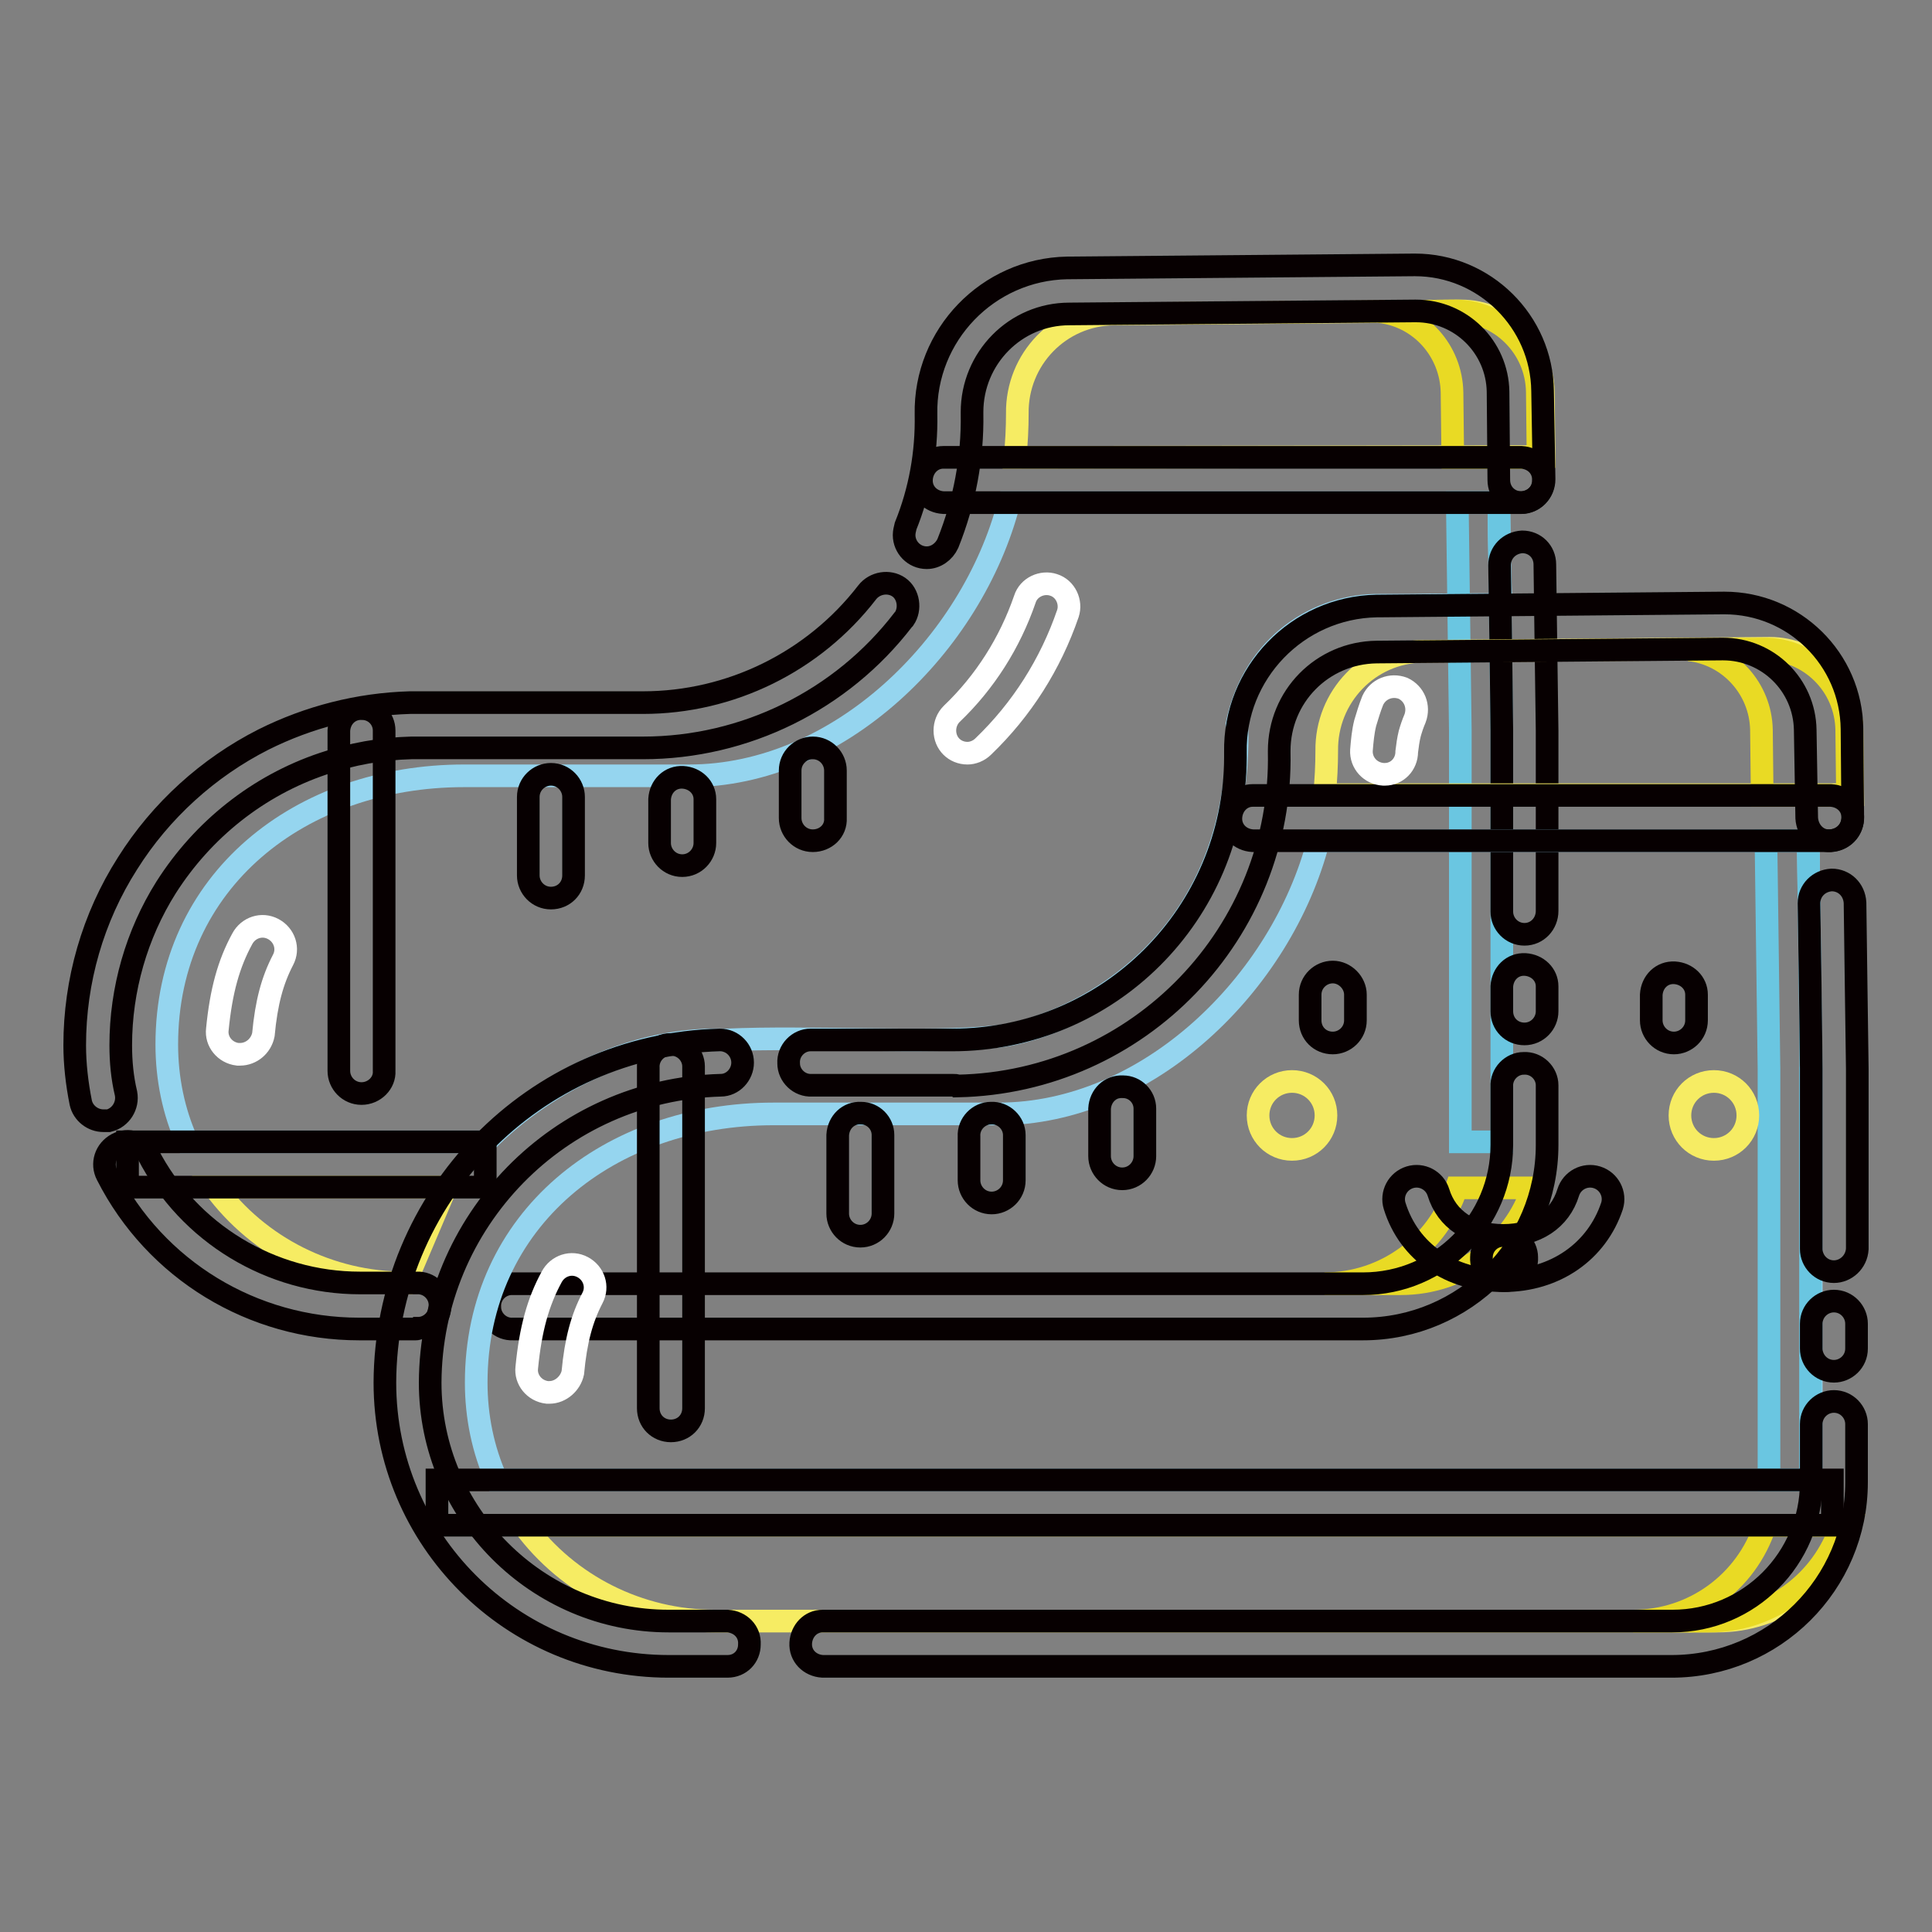
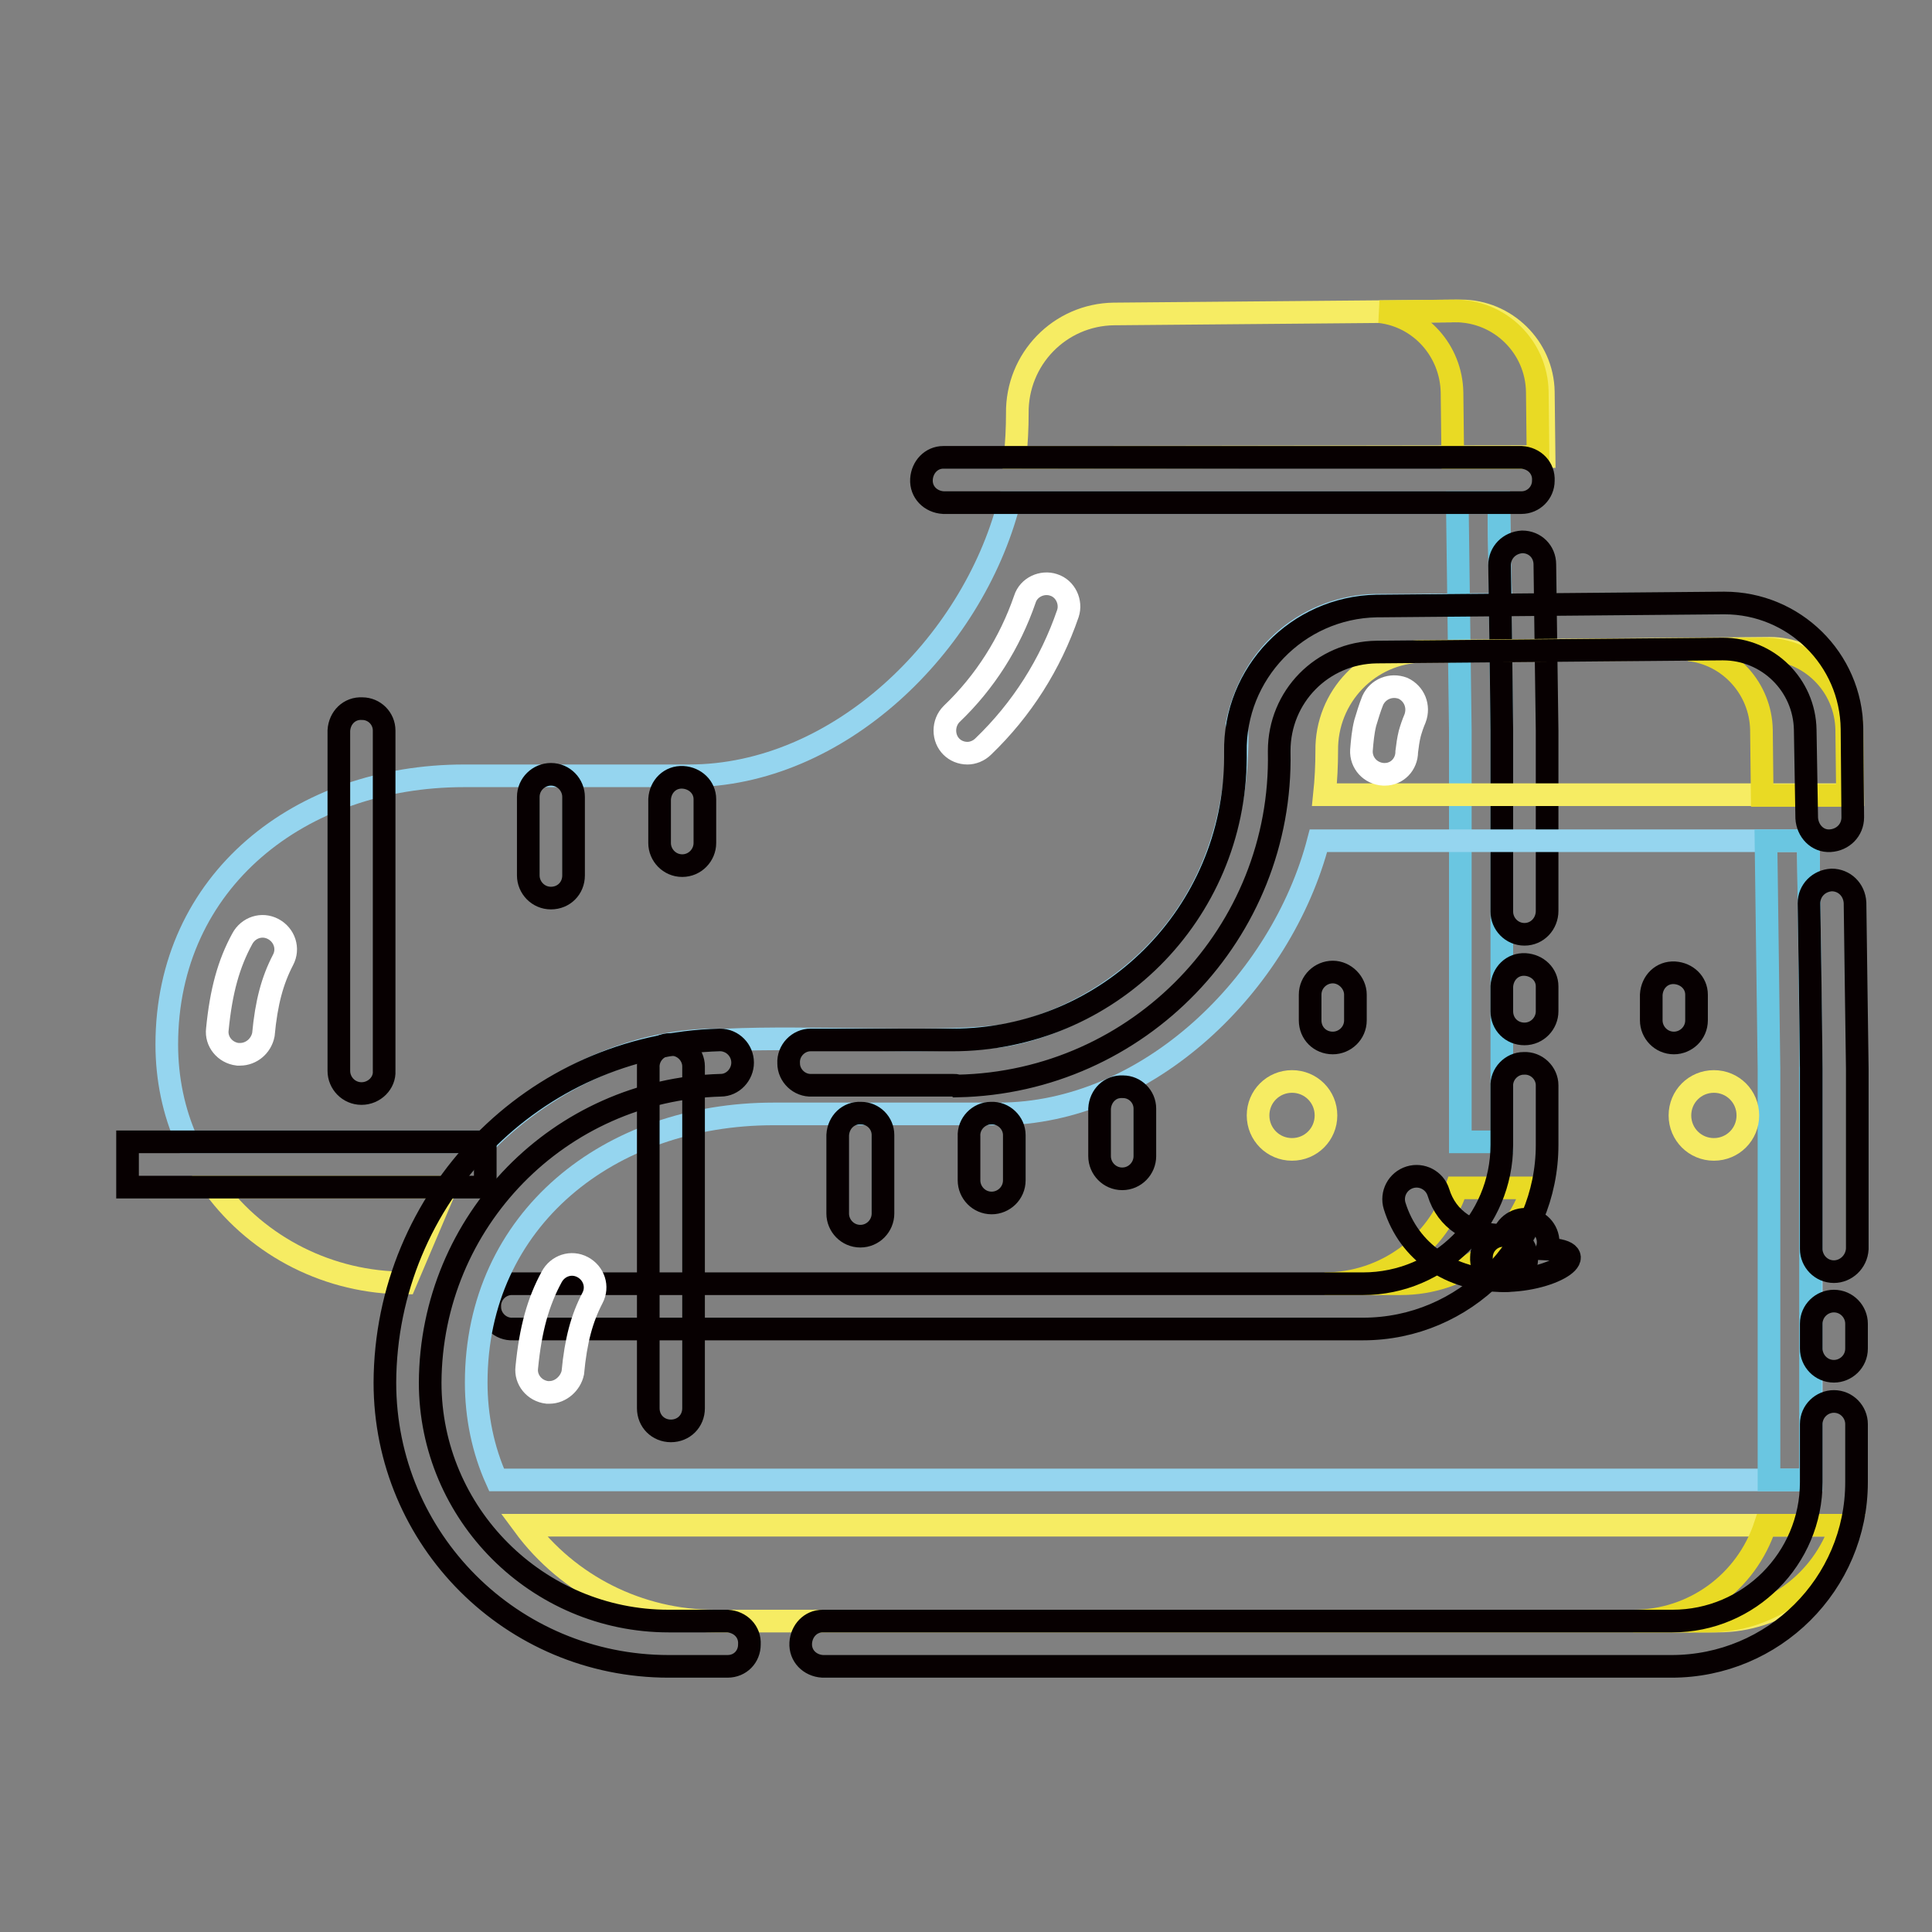
<svg xmlns="http://www.w3.org/2000/svg" version="1.1" x="0px" y="0px" viewBox="0 0 256 256" enable-background="new 0 0 256 256" xml:space="preserve">
  <rect x="0" y="0" width="256" height="256" fill="#808080" stroke="none" />
  <g>
    <path stroke-width="3" fill-opacity="0" stroke="#95d5ef" d="M24.8,151.3c-1.8-4-2.7-8.4-2.7-12.9c0-21.7,17.7-35.6,39.4-35.6h29.8c19.8,0,37.5-17.3,42.4-36.2h64.9 c0.2,15.8,0.4,13.2,0.4,13.5c0,0-6.2,0-12,0.1c-1.3,0-2.8,0-4.2,0c-8-0.1-16.7,5.1-18.9,15.8c0.9,30.5-23.2,40.7-32.4,41.4 c-8,0.9-24.7-0.1-35.2,0.4c-19.1-0.6-31.9,13.5-31.9,13.5L24.8,151.3z" />
    <path stroke-width="3" fill-opacity="0" stroke="#6ac6e1" d="M198.6,66.6h-5.5c0.2,15.8,0.4,29.8,0.4,30.2v54.5h5.5V96.8C199,96.4,198.8,82.4,198.6,66.6z" />
    <path stroke-width="3" fill-opacity="0" stroke="#f6ec63" d="M53.7,170c-10,0-19.4-4.7-25.3-12.7h30.7L53.7,170z" />
    <path stroke-width="3" fill-opacity="0" stroke="#e9da24" d="M193,157.4c-2.5,7.6-9.5,12.7-17.5,12.7h10.1c8,0,15-5.1,17.5-12.7H193z" />
    <path stroke-width="3" fill-opacity="0" stroke="#f6ec63" d="M134.5,60.6c0.2-1.9,0.3-3.9,0.3-5.8c-0.1-7.2,5.6-13.1,12.8-13.2c0,0,0.1,0,0.1,0l45.9-0.4 c5.9,0,10.8,4.8,10.9,10.7l0.1,8.6L134.5,60.6z" />
    <path stroke-width="3" fill-opacity="0" stroke="#e9da24" d="M203.7,51.9c-0.1-5.9-4.9-10.7-10.9-10.7l-10,0.1c5.4,0.6,9.5,5.2,9.6,10.7l0.1,8.6h11.3L203.7,51.9z" />
    <path stroke-width="3" fill-opacity="0" stroke="#070001" d="M201.6,66.6H125c-1.7-0.1-3-1.4-2.9-3.1c0.1-1.6,1.3-2.9,2.9-2.9h76.6c1.7,0.1,3,1.4,2.9,3.1 C204.5,65.3,203.2,66.6,201.6,66.6z M16.9,151.3h47.4v6H16.9V151.3z M180.6,176.1H68c-1.7,0.1-3.1-1.3-3.1-2.9 c-0.1-1.7,1.3-3.1,2.9-3.1c0.1,0,0.1,0,0.2,0h112.6c10.2,0,18.4-8.3,18.4-18.4V144c-0.1-1.7,1.3-3.1,2.9-3.1 c1.7-0.1,3.1,1.3,3.1,2.9c0,0.1,0,0.1,0,0.2v7.7C205,165.1,194.1,176.1,180.6,176.1z M202,137c-1.7,0-3-1.3-3-3v-3.3 c0.1-1.7,1.4-3,3.1-2.9c1.6,0.1,2.9,1.3,2.9,2.9v3.3C205,135.6,203.7,137,202,137L202,137z M202,123.8c-1.7,0-3-1.4-3-3V96.8 c0-0.3-0.1-9.7-0.3-21.9c0-1.7,1.3-3,3-3.1h0h0c1.7,0,3,1.3,3,3c0,0.9,0.3,21.7,0.3,22v23.9C205,122.4,203.7,123.8,202,123.8 L202,123.8z" />
-     <path stroke-width="3" fill-opacity="0" stroke="#070001" d="M55.1,176.1h-7.5c-14.1,0-27-7.8-33.4-20.4c-0.8-1.5-0.2-3.3,1.3-4.1c1.5-0.8,3.3-0.2,4.1,1.3 c5.4,10.5,16.3,17.1,28.1,17.1h7.5c1.7-0.1,3.1,1.3,3.1,2.9c0.1,1.7-1.3,3.1-2.9,3.1C55.3,176.1,55.2,176.1,55.1,176.1L55.1,176.1z  M13.7,148.5c-1.4,0-2.7-1-3-2.4c-0.5-2.5-0.8-5.1-0.8-7.6c0-8.5,2.4-16.9,7-24.1c4.4-7,10.7-12.7,18-16.4c6-3,12.6-4.7,19.4-4.9 h30.9c11.6,0,22.6-5.4,29.7-14.6c1-1.3,2.9-1.6,4.2-0.7s1.6,2.9,0.7,4.2c0,0-0.1,0.1-0.1,0.1c-8.2,10.7-21,17-34.5,17H54.5 c-4,0.1-7.9,0.8-11.7,2.1c-8.6,2.9-15.9,8.7-20.8,16.4c-3.9,6.2-6,13.5-6,20.9c0,2.2,0.2,4.3,0.7,6.4c0.3,1.6-0.7,3.2-2.3,3.6 c0,0,0,0,0,0C14.1,148.5,13.9,148.5,13.7,148.5L13.7,148.5z M122.8,73.9c-1.7,0-3-1.4-3-3c0-0.4,0.1-0.8,0.2-1.2 c1.9-4.7,2.8-9.7,2.7-14.8c-0.2-10.5,8.2-19.2,18.7-19.4c0.1,0,0.1,0,0.2,0l45.8-0.4h0.1c9.2,0,16.8,7.5,16.9,16.7l0.2,11.7 c0,1.7-1.3,3-3,3.1c0,0,0,0,0,0h0c-1.7,0-3-1.3-3-3l-0.1-11.7c-0.1-5.9-4.9-10.7-10.9-10.7h-0.1l-45.8,0.4c-7.2,0-12.9,5.9-12.9,13 c0,0.1,0,0.1,0,0.2c0.1,5.9-1,11.7-3.2,17.2C125.1,73.1,124,73.9,122.8,73.9L122.8,73.9z M107.7,111.4c-1.7,0-3-1.4-3-3l0,0v-6.3 c0-1.7,1.4-3,3-3c1.7,0,3,1.4,3,3v6.3C110.8,110.1,109.4,111.4,107.7,111.4L107.7,111.4z" />
    <path stroke-width="3" fill-opacity="0" stroke="#070001" d="M90.4,114.7c-1.7,0-3-1.4-3-3l0,0v-5.8c0.1-1.7,1.4-3,3.1-2.9c1.6,0.1,2.9,1.3,2.9,2.9v5.8 C93.4,113.3,92.1,114.7,90.4,114.7C90.4,114.7,90.4,114.7,90.4,114.7z M73,119c-1.7,0-3-1.4-3-3v-10.4c0-1.7,1.4-3,3-3 c1.7,0,3,1.4,3,3V116C76,117.7,74.7,119,73,119z M47.9,144.9c-1.7,0-3-1.4-3-3V96.8c0.1-1.7,1.4-3,3.1-2.9c1.6,0,2.9,1.3,2.9,2.9 v45.1C51,143.5,49.6,144.9,47.9,144.9z" />
    <path stroke-width="3" fill-opacity="0" stroke="#ffffff" d="M31.8,139.7c-0.1,0-0.2,0-0.3,0c-1.7-0.2-2.9-1.7-2.7-3.3c0,0,0,0,0,0c0.5-5.1,1.5-8.7,3.3-12 c0.8-1.5,2.6-2.1,4.1-1.3s2.1,2.6,1.3,4.1c-1.4,2.7-2.2,5.6-2.6,9.9C34.6,138.6,33.3,139.7,31.8,139.7z" />
    <path stroke-width="3" fill-opacity="0" stroke="#ffffff" d="M128.2,99.8c-1.7,0-3-1.3-3-3c0-0.8,0.3-1.6,0.9-2.2c4.4-4.2,7.7-9.4,9.7-15.2c0.5-1.6,2.3-2.4,3.8-1.9 c1.6,0.5,2.4,2.3,1.9,3.8c-2.3,6.7-6.1,12.7-11.2,17.6C129.7,99.5,128.9,99.8,128.2,99.8z" />
    <path stroke-width="3" fill-opacity="0" stroke="#95d5ef" d="M65.8,196.1c-1.8-4-2.7-8.4-2.7-12.9c0-21.7,17.7-35.6,39.4-35.6h29.8c19.8,0,37.5-17.3,42.4-36.2h64.9 c0.2,15.8,0.4,29.8,0.4,30.2v54.5H65.8z" />
    <path stroke-width="3" fill-opacity="0" stroke="#6ac6e1" d="M239.6,111.4H234c0.2,15.8,0.4,29.8,0.4,30.2v54.5h5.5v-54.5C240,141.2,239.8,127.2,239.6,111.4 L239.6,111.4z" />
    <path stroke-width="3" fill-opacity="0" stroke="#f6ec63" d="M94.7,214.8c-10,0-19.4-4.7-25.3-12.7h175.7c-2.5,7.6-9.5,12.7-17.5,12.7H94.7z" />
    <path stroke-width="3" fill-opacity="0" stroke="#e9da24" d="M233.9,202.1c-2.5,7.6-9.5,12.7-17.5,12.7h10.1c8,0,15-5.1,17.5-12.7H233.9z" />
    <path stroke-width="3" fill-opacity="0" stroke="#f6ec63" d="M175.5,105.3c0.2-1.9,0.3-3.9,0.3-5.8c-0.1-7.2,5.6-13.1,12.7-13.2c0,0,0.1,0,0.1,0l45.9-0.4 c5.9,0,10.8,4.8,10.9,10.7l0.1,8.7H175.5z" />
    <path stroke-width="3" fill-opacity="0" stroke="#e9da24" d="M244.7,96.7c-0.1-5.9-4.9-10.7-10.9-10.7l-10,0.1c5.4,0.6,9.5,5.2,9.6,10.6l0.1,8.7h11.3L244.7,96.7z" />
-     <path stroke-width="3" fill-opacity="0" stroke="#070001" d="M242.6,111.4H166c-1.7-0.1-3-1.4-2.9-3.1c0.1-1.6,1.3-2.9,2.9-2.9h76.6c1.7,0.1,3,1.4,2.9,3.1 C245.4,110.1,244.2,111.3,242.6,111.4z M57.9,196.1h184.9v6H57.9V196.1z" />
    <path stroke-width="3" fill-opacity="0" stroke="#070001" d="M96.4,220.8h-7.8C67.8,220.8,51,204,51,183.2c0.1-24.6,19.7-44.8,44.4-45.4c1.7,0,3,1.4,3,3 c0,1.6-1.3,3-2.9,3c-21.4,0.6-38.4,18-38.5,39.4c0,17.4,14.2,31.6,31.6,31.6h7.8c1.7,0.1,3,1.4,2.9,3.1 C99.3,219.5,98.1,220.8,96.4,220.8L96.4,220.8z M221.5,220.8H109c-1.7-0.1-3-1.4-2.9-3.1c0.1-1.6,1.3-2.9,2.9-2.9h112.6 c10.2,0,18.4-8.3,18.4-18.4v-7.7c0-1.7,1.4-3,3-3c1.7,0,3,1.4,3,3v7.7C246,209.9,235,220.8,221.5,220.8z M243,181.7 c-1.7,0-3-1.4-3-3v-3.3c0-1.7,1.4-3,3-3c1.7,0,3,1.4,3,3v3.3C246,180.4,244.6,181.7,243,181.7L243,181.7z M243,168.5 c-1.7,0-3-1.4-3-3v-23.9c0-0.3-0.1-9.7-0.3-21.9c0-1.7,1.3-3,3-3.1c1.7,0,3,1.3,3.1,3c0,0.9,0.3,21.7,0.3,22v23.9 C246,167.2,244.6,168.5,243,168.5L243,168.5z M126.2,143.8h-18.6c-1.7,0.1-3.1-1.3-3.1-2.9c-0.1-1.7,1.3-3.1,2.9-3.1 c0.1,0,0.1,0,0.2,0h18.6c20.7,0,37.4-16.7,37.5-37.4c0-0.2,0-0.5,0-0.7c-0.2-10.5,8.2-19.2,18.7-19.4c0.1,0,0.1,0,0.2,0l45.8-0.4 h0.1c9.2,0,16.8,7.4,16.9,16.7l0.1,11.7c0,1.7-1.3,3-3,3.1s-3-1.3-3.1-3l0,0l-0.2-11.7c-0.1-5.9-4.9-10.7-10.9-10.7h-0.1l-45.8,0.4 c-7.2,0.1-12.9,5.9-12.9,13.1c0,0,0,0.1,0,0.1c0.5,24-18.6,43.8-42.6,44.3C126.8,143.8,126.5,143.8,126.2,143.8L126.2,143.8z  M148.7,156.2c-1.7,0-3-1.4-3-3v-6.3c0.1-1.7,1.4-3,3.1-2.9c1.6,0,2.9,1.3,2.9,2.9v6.3C151.7,154.8,150.4,156.2,148.7,156.2 L148.7,156.2z M131.4,159.4c-1.7,0-3-1.4-3-3v-5.8c-0.1-1.7,1.3-3.1,2.9-3.1c1.7-0.1,3.1,1.3,3.1,2.9c0,0.1,0,0.1,0,0.2v5.8 C134.4,158.1,133,159.4,131.4,159.4L131.4,159.4z M114,163.8c-1.7,0-3-1.4-3-3v-10.4c0.1-1.7,1.4-3,3.1-2.9c1.6,0,2.9,1.3,2.9,2.9 v10.4C117,162.4,115.7,163.8,114,163.8z" />
    <path stroke-width="3" fill-opacity="0" stroke="#070001" d="M88.9,189.6c-1.7,0-3-1.3-3-3v-45.1c-0.1-1.7,1.3-3.1,2.9-3.1c1.7-0.1,3.1,1.3,3.1,2.9c0,0.1,0,0.1,0,0.2 v45.1C91.9,188.3,90.6,189.6,88.9,189.6z" />
    <path stroke-width="3" fill-opacity="0" stroke="#ffffff" d="M183.5,102.6h-0.2c-1.7-0.1-3-1.5-2.9-3.2c0.1-1.2,0.2-2.4,0.5-3.6c0.3-1,0.6-2,1-3c0.7-1.5,2.4-2.2,4-1.6 c1.5,0.7,2.2,2.4,1.6,4c-0.3,0.7-0.5,1.3-0.7,2c-0.2,0.8-0.3,1.6-0.4,2.4C186.4,101.3,185.1,102.6,183.5,102.6L183.5,102.6z" />
    <path stroke-width="3" fill-opacity="0" stroke="#ffffff" d="M72.8,184.5c-0.1,0-0.2,0-0.3,0c-1.7-0.2-2.9-1.7-2.7-3.3l0,0c0.5-5.1,1.5-8.7,3.3-12 c0.8-1.5,2.6-2.1,4.1-1.3c1.5,0.8,2.1,2.6,1.3,4.1c-1.4,2.7-2.2,5.6-2.6,9.9C75.6,183.3,74.3,184.5,72.8,184.5z" />
-     <path stroke-width="3" fill-opacity="0" stroke="#070001" d="M199.2,169.7c-1.7-0.1-3-1.4-2.9-3.1c0-1.6,1.3-2.9,2.9-2.9c4.3,0,7.5-2.1,8.6-5.7c0.5-1.6,2.2-2.5,3.8-2 c1.6,0.5,2.5,2.2,2,3.8l0,0C211.6,165.8,206.1,169.7,199.2,169.7z" />
+     <path stroke-width="3" fill-opacity="0" stroke="#070001" d="M199.2,169.7c-1.7-0.1-3-1.4-2.9-3.1c0-1.6,1.3-2.9,2.9-2.9c0.5-1.6,2.2-2.5,3.8-2 c1.6,0.5,2.5,2.2,2,3.8l0,0C211.6,165.8,206.1,169.7,199.2,169.7z" />
    <path stroke-width="3" fill-opacity="0" stroke="#070001" d="M199.2,169.7c-7,0-12.5-3.8-14.4-9.9c-0.5-1.6,0.4-3.3,2-3.8c1.6-0.5,3.3,0.4,3.8,2l0,0 c1.1,3.6,4.3,5.7,8.6,5.7c1.7-0.1,3.1,1.3,3.1,2.9c0.1,1.7-1.3,3.1-2.9,3.1C199.3,169.7,199.2,169.7,199.2,169.7L199.2,169.7z" />
    <path stroke-width="3" fill-opacity="0" stroke="#f6ec63" d="M166.7,147.8c0,2.5,2,4.5,4.5,4.5c2.5,0,4.5-2,4.5-4.5c0,0,0,0,0,0c0-2.5-2-4.5-4.5-4.5 C168.7,143.3,166.7,145.3,166.7,147.8C166.7,147.8,166.7,147.8,166.7,147.8z" />
    <path stroke-width="3" fill-opacity="0" stroke="#f6ec63" d="M222.6,147.8c0,2.5,2,4.5,4.5,4.5c2.5,0,4.5-2,4.5-4.5c0,0,0,0,0,0c0-2.5-2-4.5-4.5-4.5 C224.6,143.3,222.6,145.3,222.6,147.8C222.6,147.8,222.6,147.8,222.6,147.8z" />
    <path stroke-width="3" fill-opacity="0" stroke="#070001" d="M176.6,138.2c-1.7,0-3-1.3-3-3c0,0,0,0,0,0v-3.4c0-1.7,1.4-3,3-3s3,1.4,3,3v3.4 C179.6,136.9,178.2,138.2,176.6,138.2z M221.8,138.2c-1.7,0-3-1.4-3-3v-3.4c0.1-1.7,1.4-3,3.1-2.9c1.6,0.1,2.9,1.3,2.9,2.9v3.4 C224.8,136.9,223.4,138.2,221.8,138.2L221.8,138.2z" />
  </g>
</svg>